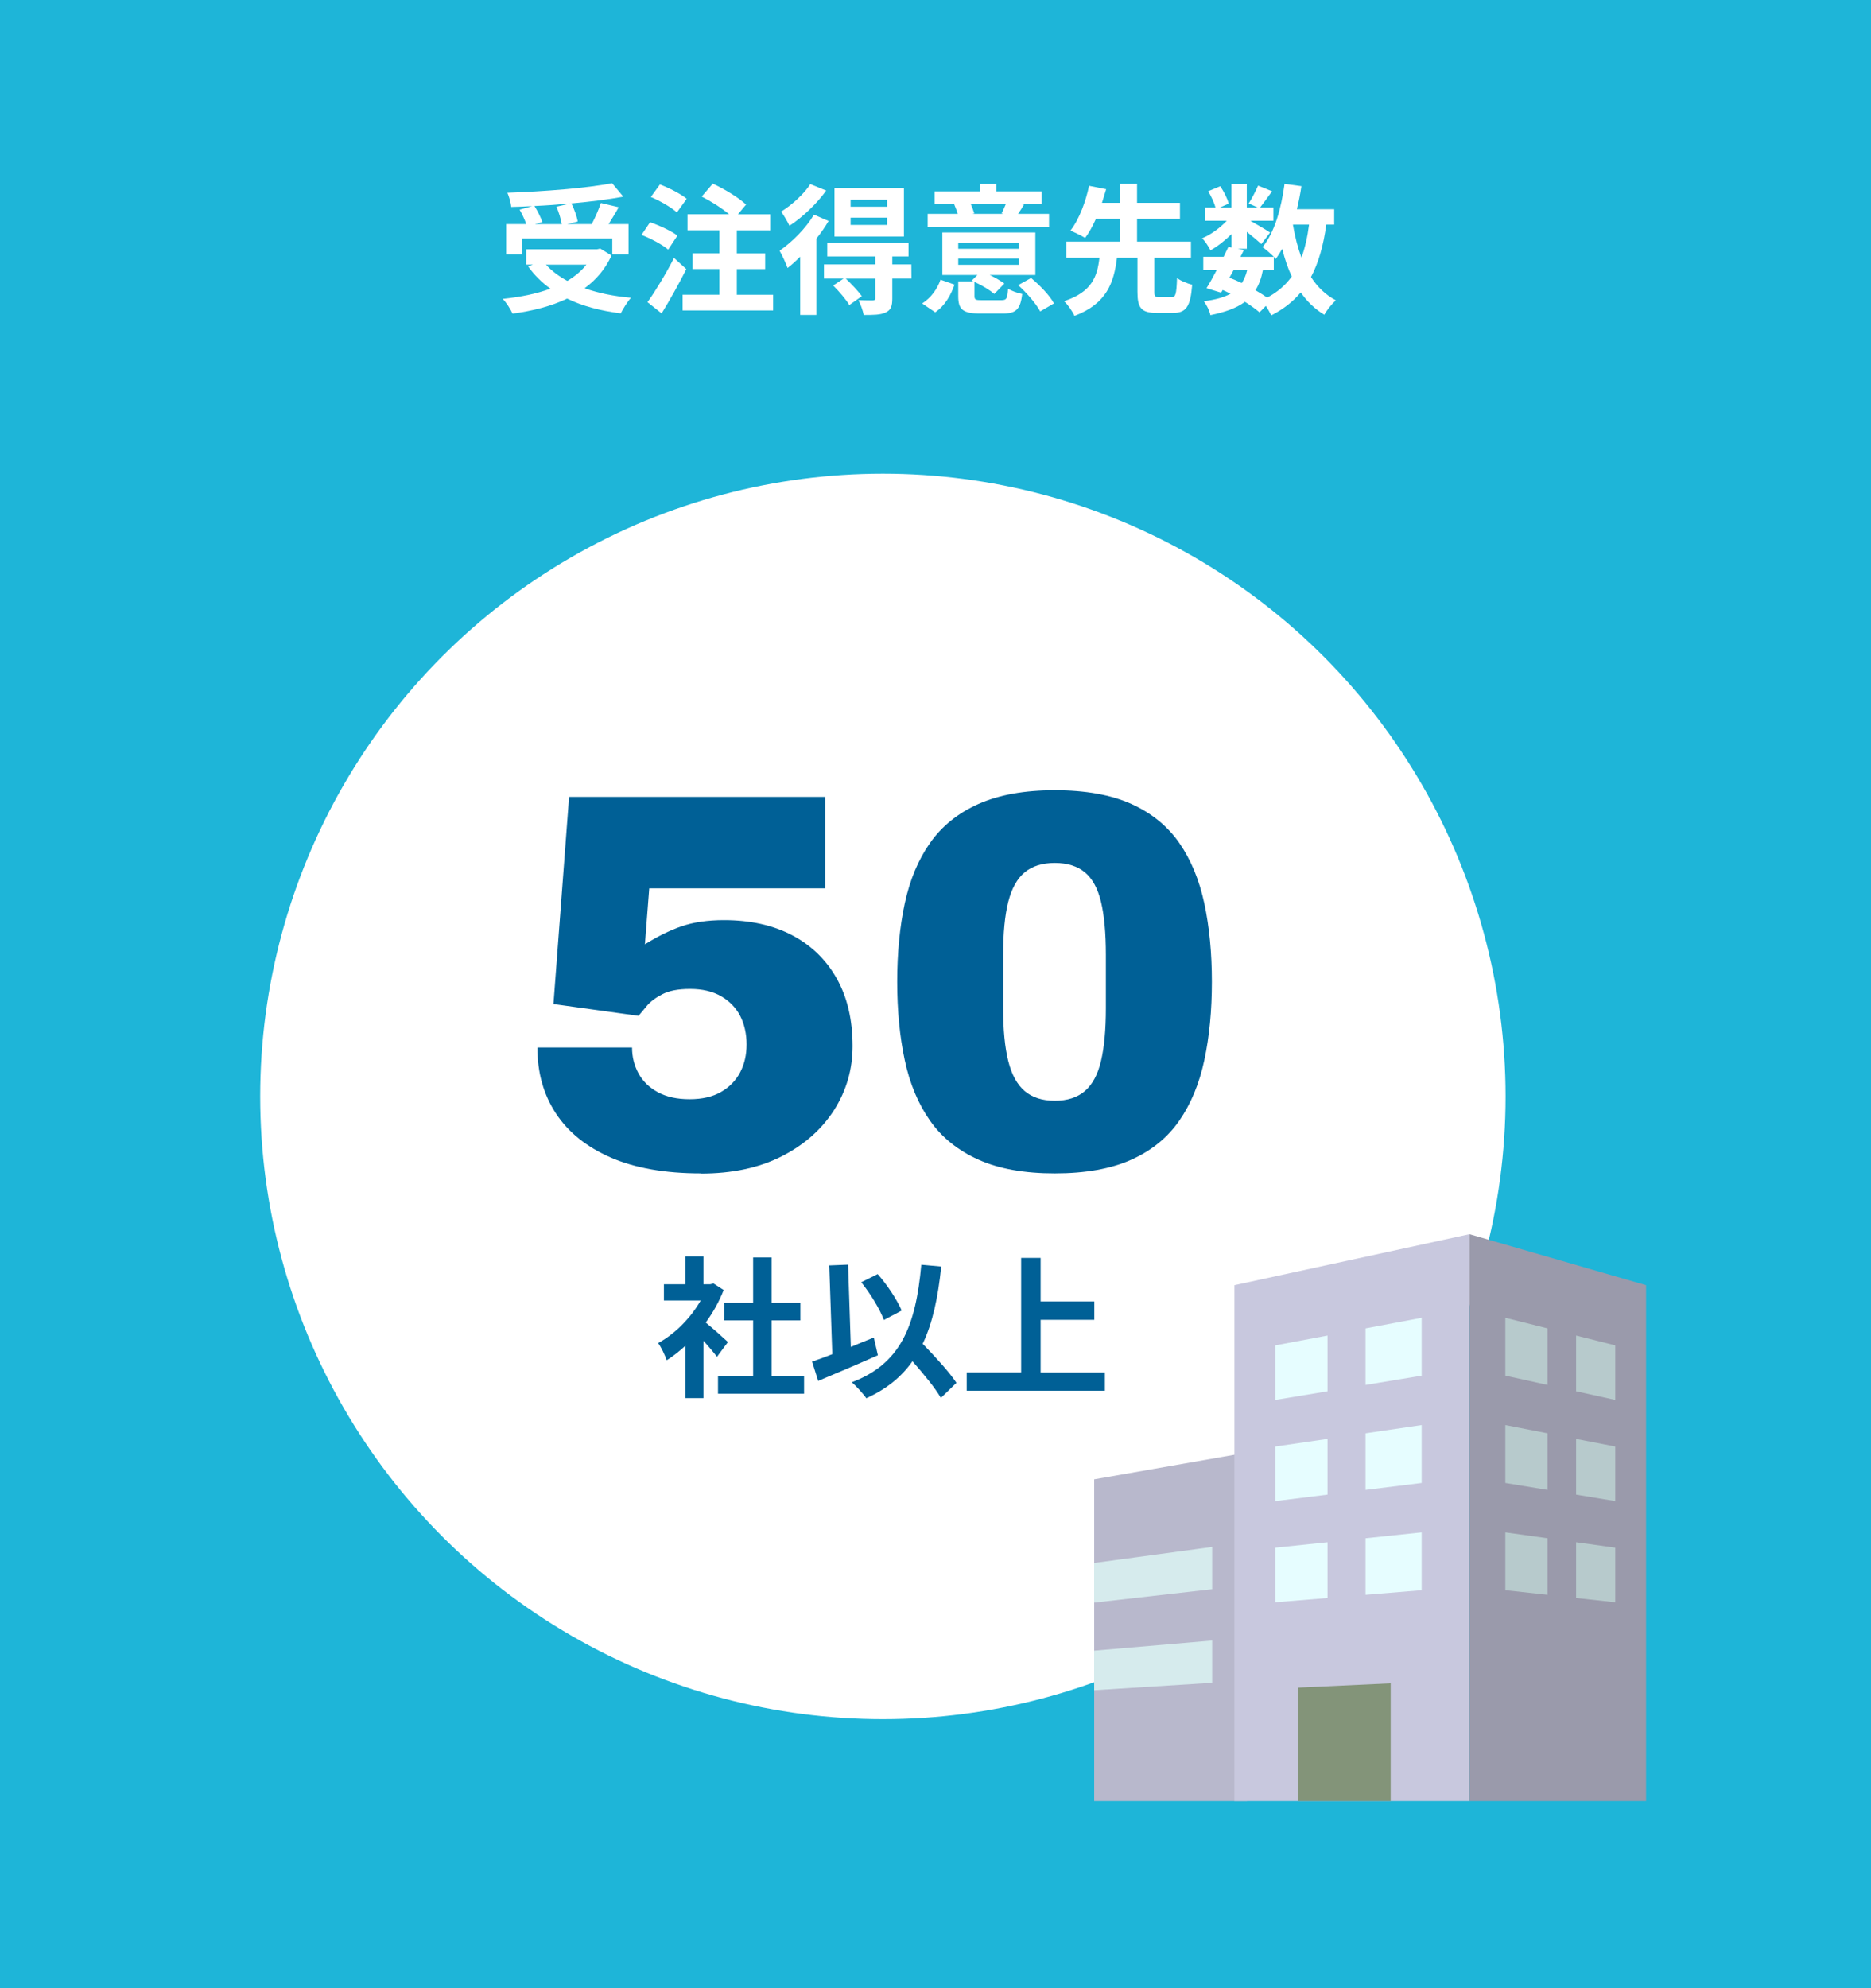
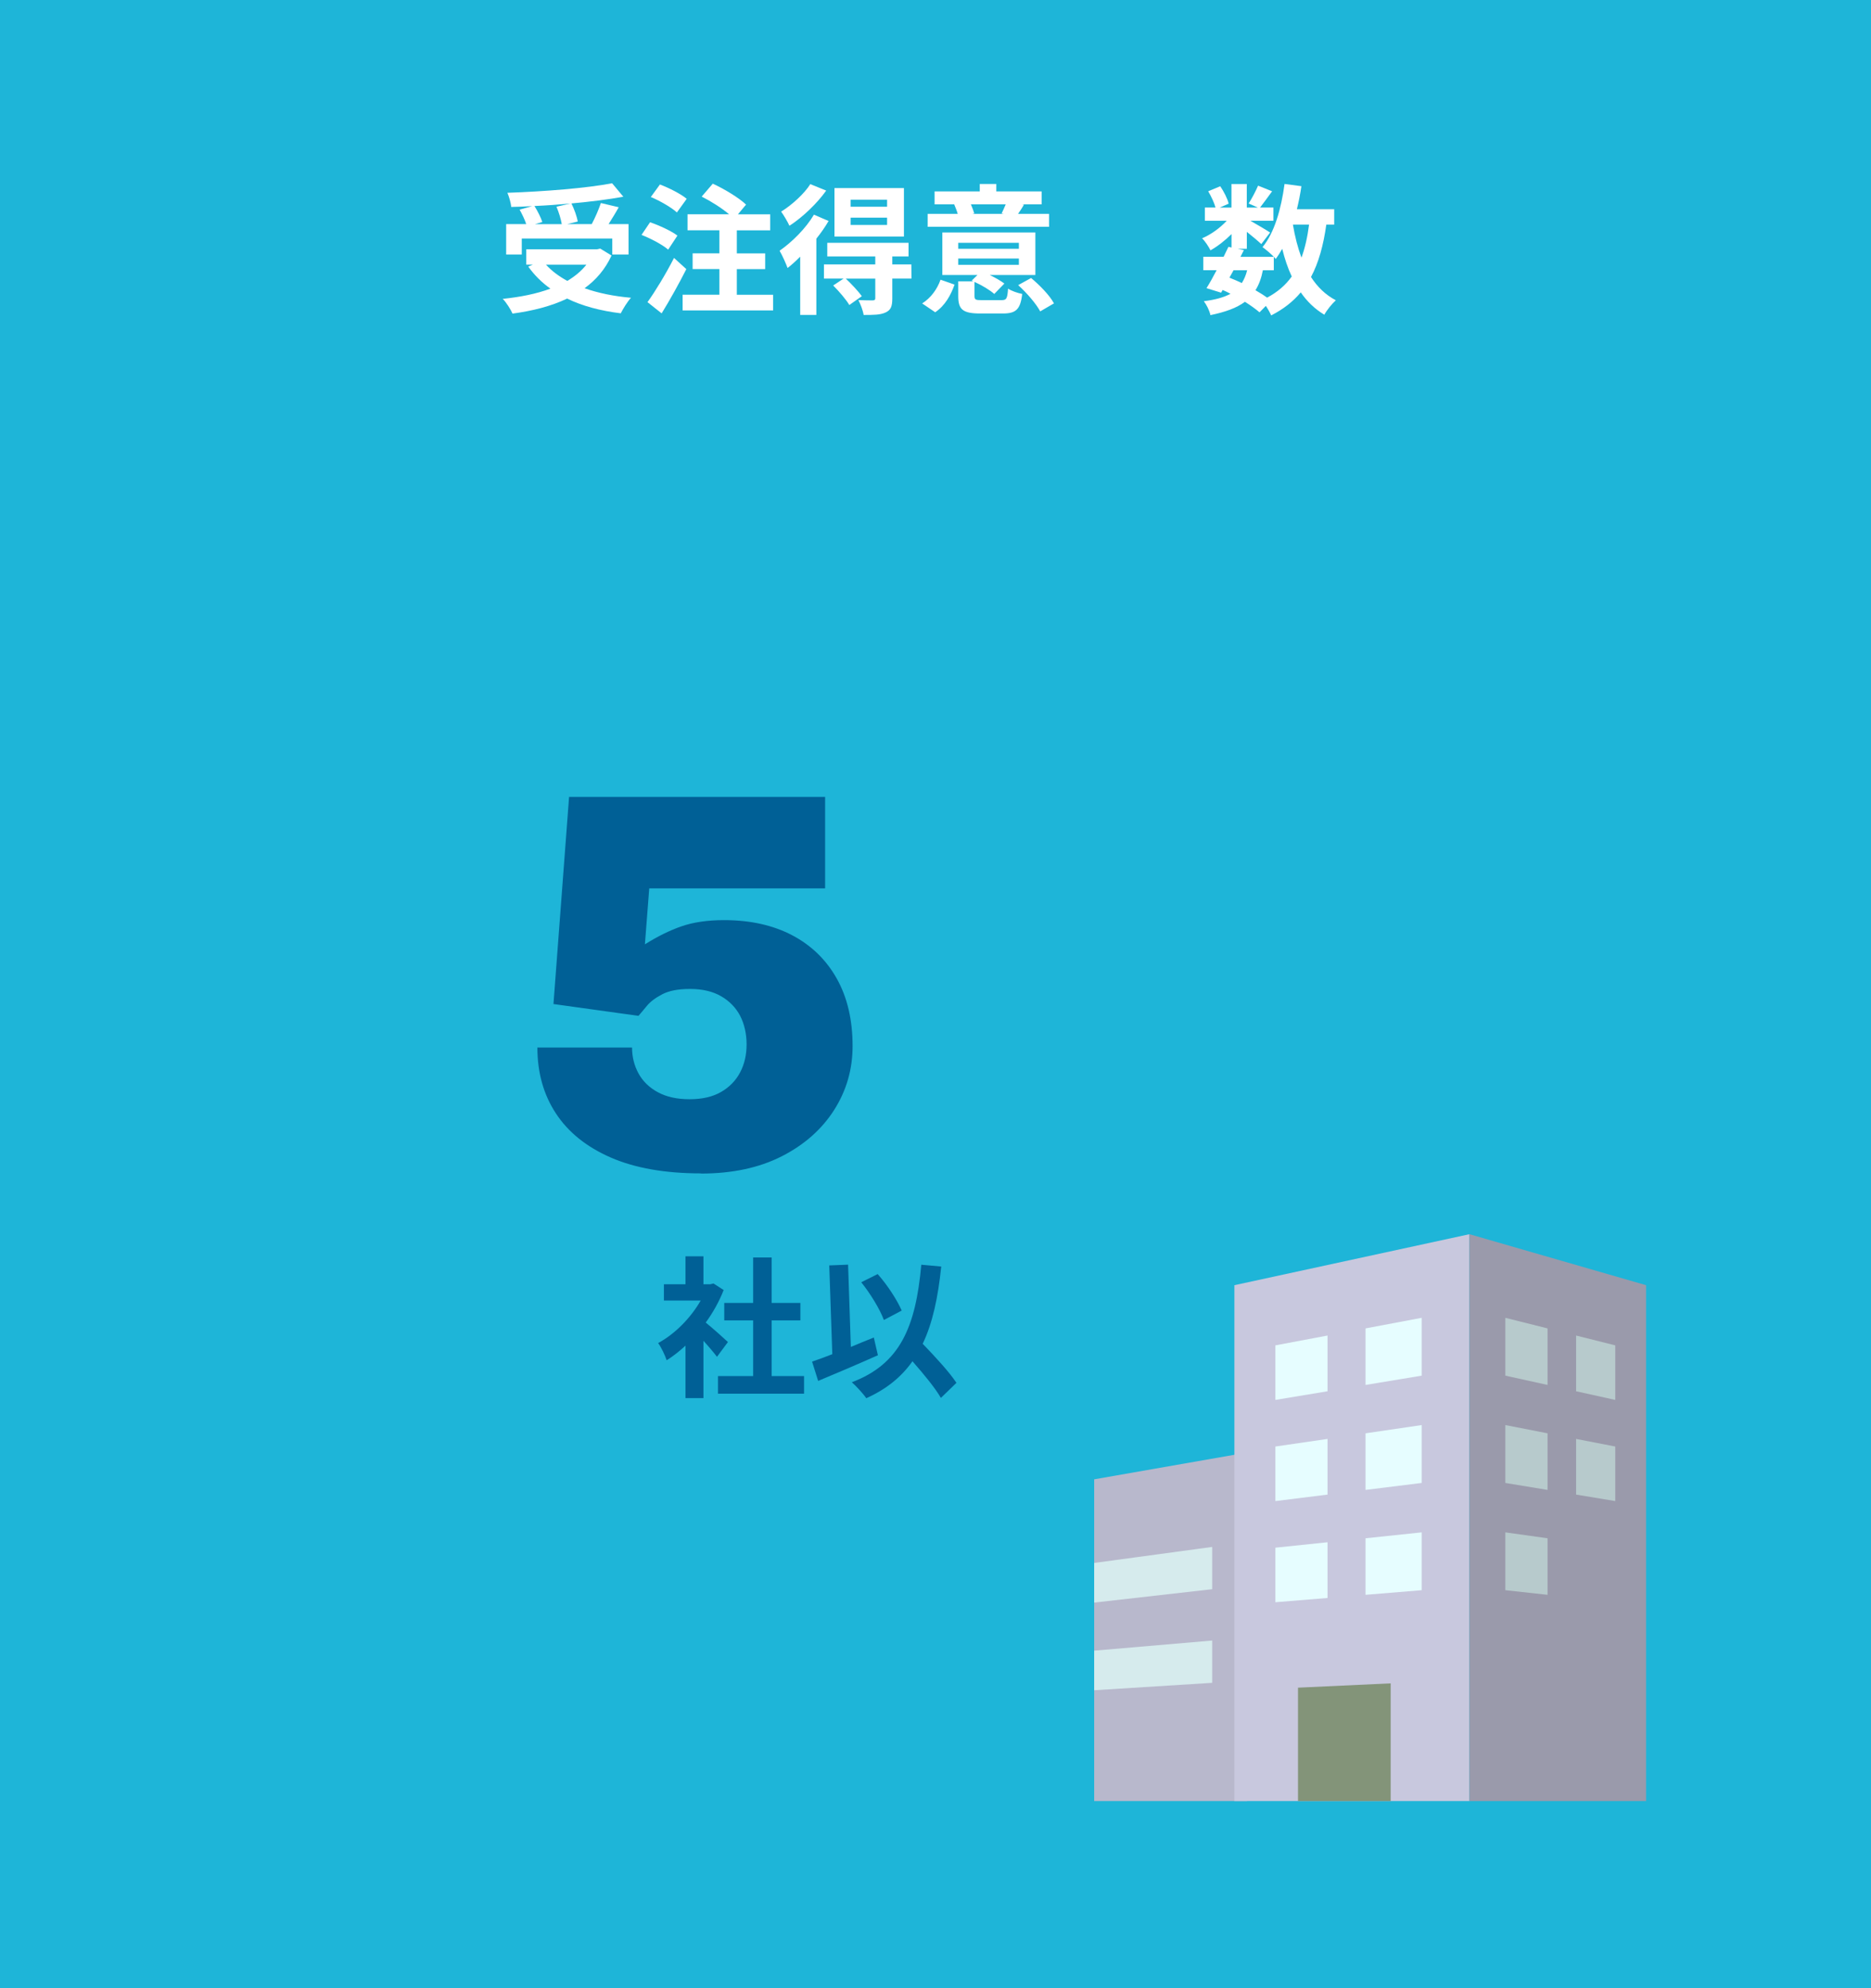
<svg xmlns="http://www.w3.org/2000/svg" id="PC" viewBox="0 0 320 340">
  <defs>
    <style> .cls-1 { fill: #e6fdff; } .cls-2 { fill: #b8b8cc; } .cls-3 { fill: #fff; } .cls-4 { fill: #c8c8de; } .cls-5 { fill: #839479; } .cls-6 { fill: #b7cacc; } .cls-7 { fill: #9a9aab; } .cls-8 { fill: #1eb5d8; } .cls-9 { fill: #006096; } .cls-10 { fill: #d6ebed; } </style>
  </defs>
  <rect class="cls-8" x="-4.5" y="-5" width="329" height="350" />
  <g>
    <path class="cls-3" d="M104.59,43.7c-1.08,2.35-2.66,4.18-4.61,5.59,2.3.82,4.99,1.37,7.94,1.63-.6.65-1.37,1.9-1.75,2.66-3.48-.43-6.58-1.25-9.17-2.52-2.76,1.32-5.95,2.11-9.34,2.57-.29-.67-1.08-1.94-1.68-2.52,3-.31,5.78-.86,8.16-1.75-1.46-1.03-2.74-2.3-3.79-3.77l.79-.34h-1.13v-2.62h12.12l.53-.12,1.92,1.18ZM89.23,43.53h-2.66v-5.21h3.43c-.24-.74-.7-1.7-1.13-2.47l2.14-.6c-1.2.07-2.42.12-3.58.14-.05-.72-.38-1.8-.65-2.42,6.31-.22,13.54-.79,17.91-1.63l1.92,2.3c-2.59.48-5.69.86-8.88,1.15.48.96.94,2.23,1.08,3.1l-1.78.43h4.18c.58-1.1,1.2-2.52,1.56-3.6l3.05.72c-.55,1.01-1.18,1.99-1.73,2.88h3.41v5.21h-2.78v-2.74h-15.48v2.74ZM97.55,34.8c-2.02.19-4.1.34-6.14.43.55.89,1.1,1.97,1.34,2.74l-1.25.36h4.58c-.14-.84-.5-2.04-.91-2.98l2.38-.55ZM93.38,45.26c.98,1.08,2.21,1.99,3.65,2.78,1.27-.77,2.4-1.68,3.26-2.78h-6.91Z" />
    <path class="cls-3" d="M114.28,42.69c-.96-.84-2.98-1.9-4.56-2.52l1.46-2.16c1.56.53,3.65,1.49,4.68,2.28l-1.58,2.4ZM117.38,46.03c-1.27,2.5-2.78,5.23-4.22,7.56l-2.42-1.92c1.3-1.8,3.12-4.78,4.54-7.56l2.11,1.92ZM115.77,36.33c-.91-.84-2.9-1.99-4.46-2.64l1.56-2.14c1.54.58,3.58,1.61,4.58,2.45l-1.68,2.33ZM132.23,50.4v2.69h-15.48v-2.69h6.29v-4.39h-4.58v-2.69h4.58v-3.94h-5.45v-2.74h7.1c-1.25-1.06-3.1-2.23-4.68-3.02l1.9-2.21c1.94.89,4.46,2.4,5.69,3.58l-1.39,1.66h5.52v2.74h-5.71v3.94h4.85v2.69h-4.85v4.39h6.22Z" />
    <path class="cls-3" d="M141.71,37.8c-.58,1.01-1.3,2.02-2.09,3.02v13.03h-2.76v-9.96c-.72.72-1.44,1.39-2.16,1.94-.22-.62-.94-2.26-1.37-2.95,2.14-1.49,4.49-3.82,5.88-6.17l2.5,1.08ZM141.31,32.59c-1.58,2.21-4.03,4.56-6.29,6.02-.29-.65-.98-1.82-1.42-2.42,1.87-1.15,3.98-3.1,4.99-4.7l2.71,1.1ZM155.9,47.64h-3.29v3.41c0,1.32-.24,1.99-1.18,2.4-.89.41-2.09.41-3.72.41-.12-.77-.53-1.82-.89-2.54,1.01.05,2.14.05,2.45.05.34-.02.43-.12.43-.38v-3.34h-5.04c.96.91,2.14,2.16,2.74,3l-2.14,1.51c-.53-.91-1.75-2.33-2.76-3.34l1.78-1.18h-3.36v-2.42h8.78v-1.37h-8.21v-2.33h13.9v2.33h-2.78v1.37h3.26l.02,2.42ZM154.6,40.46h-11.88v-8.3h11.88v8.3ZM151.72,34.15h-6.24v1.2h6.24v-1.2ZM151.72,37.22h-6.24v1.25h6.24v-1.25Z" />
    <path class="cls-3" d="M157.72,51.89c1.49-.94,2.59-2.47,3.14-4.06l2.4.84c-.65,1.82-1.63,3.6-3.31,4.73l-2.23-1.51ZM179.42,38.78h-20.76v-2.21h5.14c-.14-.5-.38-1.1-.6-1.61l.12-.02h-3.48v-2.21h7.73v-1.27h2.83v1.27h7.75v2.21h-3.38l.36.07c-.36.62-.72,1.13-1.01,1.56h5.3v2.21ZM171.26,51.33c.89,0,1.03-.26,1.15-1.97.55.38,1.68.77,2.42.91-.31,2.66-1.08,3.34-3.31,3.34h-3.86c-3.02,0-3.77-.7-3.77-2.98v-2.52h2.59l-.29-.12.98-.96h-6v-7.27h15.91v7.27h-7.8c.96.46,1.9,1.01,2.5,1.46l-1.73,1.78c-.72-.65-2.11-1.49-3.38-2.06v2.4c0,.65.19.72,1.27.72h3.31ZM163.89,42.55h10.37v-1.03h-10.37v1.03ZM163.89,45.29h10.37v-1.08h-10.37v1.08ZM166.05,34.94c.24.55.46,1.15.58,1.56l-.31.07h5.33l-.34-.07c.22-.46.5-1.06.7-1.56h-5.95ZM176.35,47.54c1.46,1.22,3.19,2.98,3.91,4.34l-2.35,1.37c-.67-1.27-2.3-3.17-3.77-4.49l2.21-1.22Z" />
-     <path class="cls-3" d="M200.35,50.83c.72,0,.86-.46.96-3.29.58.48,1.82.96,2.59,1.15-.29,3.79-1.06,4.82-3.29,4.82h-2.76c-2.69,0-3.31-.89-3.31-3.6v-5.83h-3.5c-.53,4.27-1.75,7.85-7.27,9.94-.34-.77-1.13-1.92-1.78-2.52,4.78-1.56,5.69-4.25,6.05-7.42h-5.66v-2.76h9.19v-3.89h-4.13c-.55,1.22-1.18,2.38-1.85,3.26-.65-.41-1.85-.98-2.52-1.25,1.56-1.97,2.69-5.21,3.19-7.66l2.93.58c-.22.74-.46,1.51-.72,2.33h3.1v-3.24h2.9v3.24h7.34v2.74h-7.34v3.89h9.22v2.76h-6.26v5.83c0,.79.12.91.86.91h2.06Z" />
    <path class="cls-3" d="M226.84,38.42c-.5,3.55-1.32,6.53-2.62,8.95,1.1,1.7,2.5,3.07,4.25,3.98-.65.58-1.54,1.68-1.97,2.47-1.63-.98-2.95-2.26-4.03-3.82-1.32,1.58-2.98,2.88-5.06,3.94-.17-.41-.53-1.06-.91-1.63l-1.08,1.1c-.65-.55-1.51-1.18-2.5-1.8-1.42,1.06-3.34,1.75-5.9,2.28-.17-.82-.67-1.78-1.13-2.38,1.92-.24,3.43-.65,4.56-1.27-.43-.24-.89-.46-1.34-.65l-.26.46-2.5-.77c.53-.84,1.13-1.92,1.73-3.07h-2.28v-2.3h3.48c.29-.6.58-1.18.82-1.7l.53.12v-2.3c-1.1,1.1-2.4,2.11-3.6,2.78-.31-.62-.91-1.56-1.44-2.06,1.46-.6,3.07-1.75,4.22-3h-3.74v-2.26h1.82c-.22-.82-.74-1.92-1.25-2.78l2.06-.86c.62.91,1.25,2.14,1.44,2.98l-1.54.67h2.02v-4.03h2.62v4.03h1.9l-1.58-.7c.55-.86,1.22-2.14,1.61-3.05l2.4.96c-.74,1.03-1.49,2.04-2.06,2.78h2.28v2.26h-3.94c1.15.65,2.86,1.66,3.38,2.02l-1.51,1.97c-.53-.5-1.54-1.34-2.47-2.09v2.9h-1.54l1.03.22-.58,1.15h5.71c-.55-.55-1.42-1.3-1.94-1.66,2.04-2.45,3.19-6.53,3.77-10.8l2.88.38c-.19,1.34-.46,2.66-.77,3.94h6.38v2.64h-1.34ZM210.28,47.49c.72.29,1.42.58,2.11.91.38-.6.7-1.32.91-2.18h-2.33l-.7,1.27ZM215.99,46.22c-.26,1.34-.67,2.47-1.27,3.41.74.43,1.44.86,1.99,1.27,1.78-.94,3.17-2.14,4.22-3.62-.67-1.42-1.2-3-1.63-4.73-.34.62-.72,1.2-1.1,1.73-.1-.1-.19-.22-.34-.36v2.3h-1.87ZM221.13,38.42c.34,2.02.82,3.91,1.46,5.64.6-1.63,1.03-3.53,1.3-5.64h-2.76Z" />
  </g>
-   <circle class="cls-3" cx="151" cy="187.5" r="106.5" />
  <g>
    <path class="cls-9" d="M122.62,232.02c-.55-.73-1.43-1.77-2.31-2.73v9.8h-3.07v-8.97c-1.04.96-2.13,1.82-3.22,2.5-.26-.83-.99-2.34-1.46-2.94,2.83-1.53,5.56-4.26,7.28-7.28h-6.29v-2.78h3.69v-4.78h3.07v4.78h1.17l.55-.13,1.74,1.12c-.78,1.98-1.82,3.85-3.07,5.56,1.25,1.01,3.25,2.81,3.8,3.33l-1.87,2.52ZM137.52,235.32v3.02h-14.72v-3.02h6.01v-9.52h-4.94v-2.99h4.94v-7.77h3.17v7.77h4.91v2.99h-4.91v9.52h5.54Z" />
    <path class="cls-9" d="M150.15,231.76c-3.43,1.53-7.28,3.17-10.22,4.39l-1.04-3.3c.99-.34,2.16-.75,3.46-1.27l-.52-15.18,3.22-.13.47,14.07c1.3-.55,2.63-1.09,3.93-1.61l.7,3.04ZM160.92,239.06c-.96-1.69-2.94-4.08-4.86-6.27-1.9,2.7-4.47,4.78-7.9,6.32-.44-.68-1.72-2.08-2.47-2.73,8.24-3.12,10.92-9.41,11.88-20.1l3.41.31c-.55,5.33-1.48,9.67-3.17,13.21,2.16,2.24,4.58,4.86,5.77,6.68l-2.65,2.57ZM151.17,225.73c-.65-1.79-2.31-4.52-3.87-6.45l2.81-1.4c1.69,1.9,3.33,4.45,4.11,6.24l-3.04,1.61Z" />
-     <path class="cls-9" d="M188.97,234.7v3.12h-23.63v-3.12h9.31v-19.58h3.33v7.44h9.18v3.15h-9.18v9h11Z" />
  </g>
  <g>
    <path class="cls-9" d="M119.87,200.66c-6.13,0-11.27-.91-15.41-2.71-4.14-1.81-7.27-4.32-9.38-7.54-2.12-3.22-3.17-6.98-3.17-11.27h16.19c0,1.6.37,3.07,1.1,4.42.74,1.35,1.84,2.42,3.31,3.22,1.47.8,3.28,1.2,5.43,1.2s3.94-.41,5.38-1.24c1.44-.83,2.53-1.95,3.27-3.36.74-1.41,1.1-3,1.1-4.78s-.37-3.46-1.1-4.88c-.74-1.41-1.83-2.53-3.27-3.36-1.44-.83-3.21-1.24-5.29-1.24s-3.62.31-4.78.92c-1.17.61-2.04,1.27-2.62,1.98-.58.71-1.06,1.27-1.43,1.7l-14.54-2.02,2.67-35.42h43.79v15.64h-30.08l-.74,9.57c2.15-1.35,4.23-2.38,6.26-3.08,2.02-.7,4.45-1.06,7.27-1.06,4.48,0,8.36.86,11.64,2.58,3.28,1.72,5.83,4.19,7.64,7.41,1.81,3.22,2.71,7.07,2.71,11.55,0,3.99-1.06,7.64-3.17,10.95-2.12,3.31-5.11,5.95-8.97,7.91-3.86,1.96-8.46,2.94-13.8,2.94Z" />
-     <path class="cls-9" d="M180.4,200.66c-5.21,0-9.57-.78-13.06-2.35s-6.26-3.79-8.28-6.67c-2.02-2.88-3.47-6.33-4.32-10.35-.86-4.02-1.29-8.48-1.29-13.39s.43-9.37,1.29-13.39c.86-4.02,2.3-7.47,4.32-10.35,2.02-2.88,4.78-5.11,8.28-6.67s7.85-2.35,13.06-2.35,9.64.78,13.11,2.35c3.46,1.56,6.19,3.79,8.19,6.67,1.99,2.88,3.42,6.33,4.28,10.35.86,4.02,1.29,8.48,1.29,13.39s-.43,9.37-1.29,13.39c-.86,4.02-2.29,7.47-4.28,10.35-1.99,2.88-4.72,5.11-8.19,6.67-3.47,1.56-7.84,2.35-13.11,2.35ZM180.4,188.24c2.15,0,3.86-.55,5.15-1.66s2.21-2.82,2.76-5.15c.55-2.33.83-5.34.83-9.02v-9.11c0-3.74-.28-6.76-.83-9.06-.55-2.3-1.47-3.99-2.76-5.06-1.29-1.07-3.01-1.61-5.15-1.61s-3.86.54-5.15,1.61c-1.29,1.07-2.22,2.76-2.81,5.06-.58,2.3-.87,5.32-.87,9.06v9.11c0,3.68.29,6.69.87,9.02.58,2.33,1.52,4.05,2.81,5.15,1.29,1.1,3,1.66,5.15,1.66Z" />
  </g>
  <g>
    <polygon class="cls-2" points="187.14 308 213.29 308 213.29 248.4 187.14 252.98 187.14 308" />
    <polygon class="cls-10" points="187.14 274.06 207.32 271.77 207.32 264.54 187.14 267.28 187.14 274.06" />
    <polygon class="cls-10" points="187.14 289.05 207.32 287.78 207.32 280.55 187.14 282.28 187.14 289.05" />
    <polygon class="cls-4" points="211.12 308 251.32 308 251.32 211.06 211.12 219.78 211.12 308" />
    <polygon class="cls-1" points="218.13 239.4 227.05 237.92 227.05 228.39 218.13 230.07 218.13 239.4" />
    <polygon class="cls-1" points="233.55 236.84 243.15 235.25 243.15 225.36 233.55 227.17 233.55 236.84" />
    <polygon class="cls-1" points="218.13 256.7 227.05 255.59 227.05 246.07 218.13 247.37 218.13 256.7" />
    <polygon class="cls-1" points="233.55 254.79 243.15 253.6 243.15 243.7 233.55 245.11 233.55 254.79" />
    <polygon class="cls-1" points="218.13 274 227.05 273.27 227.05 263.74 218.13 264.67 218.13 274" />
    <polygon class="cls-5" points="222 308 237.85 308 237.85 287.87 222 288.61 222 308" />
    <polygon class="cls-1" points="233.55 272.73 243.15 271.94 243.15 262.05 233.55 263.06 233.55 272.73" />
    <polygon class="cls-7" points="251.32 308 281.53 308 281.53 219.78 251.32 211.06 251.32 308" />
    <polygon class="cls-6" points="269.56 237.92 276.26 239.4 276.26 230.07 269.56 228.39 269.56 237.92" />
    <polygon class="cls-6" points="257.46 235.25 264.68 236.84 264.68 227.17 257.46 225.36 257.46 235.25" />
    <polygon class="cls-6" points="269.56 255.59 276.26 256.7 276.26 247.37 269.56 246.07 269.56 255.59" />
    <polygon class="cls-6" points="257.46 253.6 264.68 254.79 264.68 245.11 257.46 243.7 257.46 253.6" />
-     <polygon class="cls-6" points="269.56 273.27 276.26 274 276.26 264.67 269.56 263.74 269.56 273.27" />
    <polygon class="cls-6" points="257.46 271.94 264.68 272.73 264.68 263.06 257.46 262.05 257.46 271.94" />
  </g>
</svg>